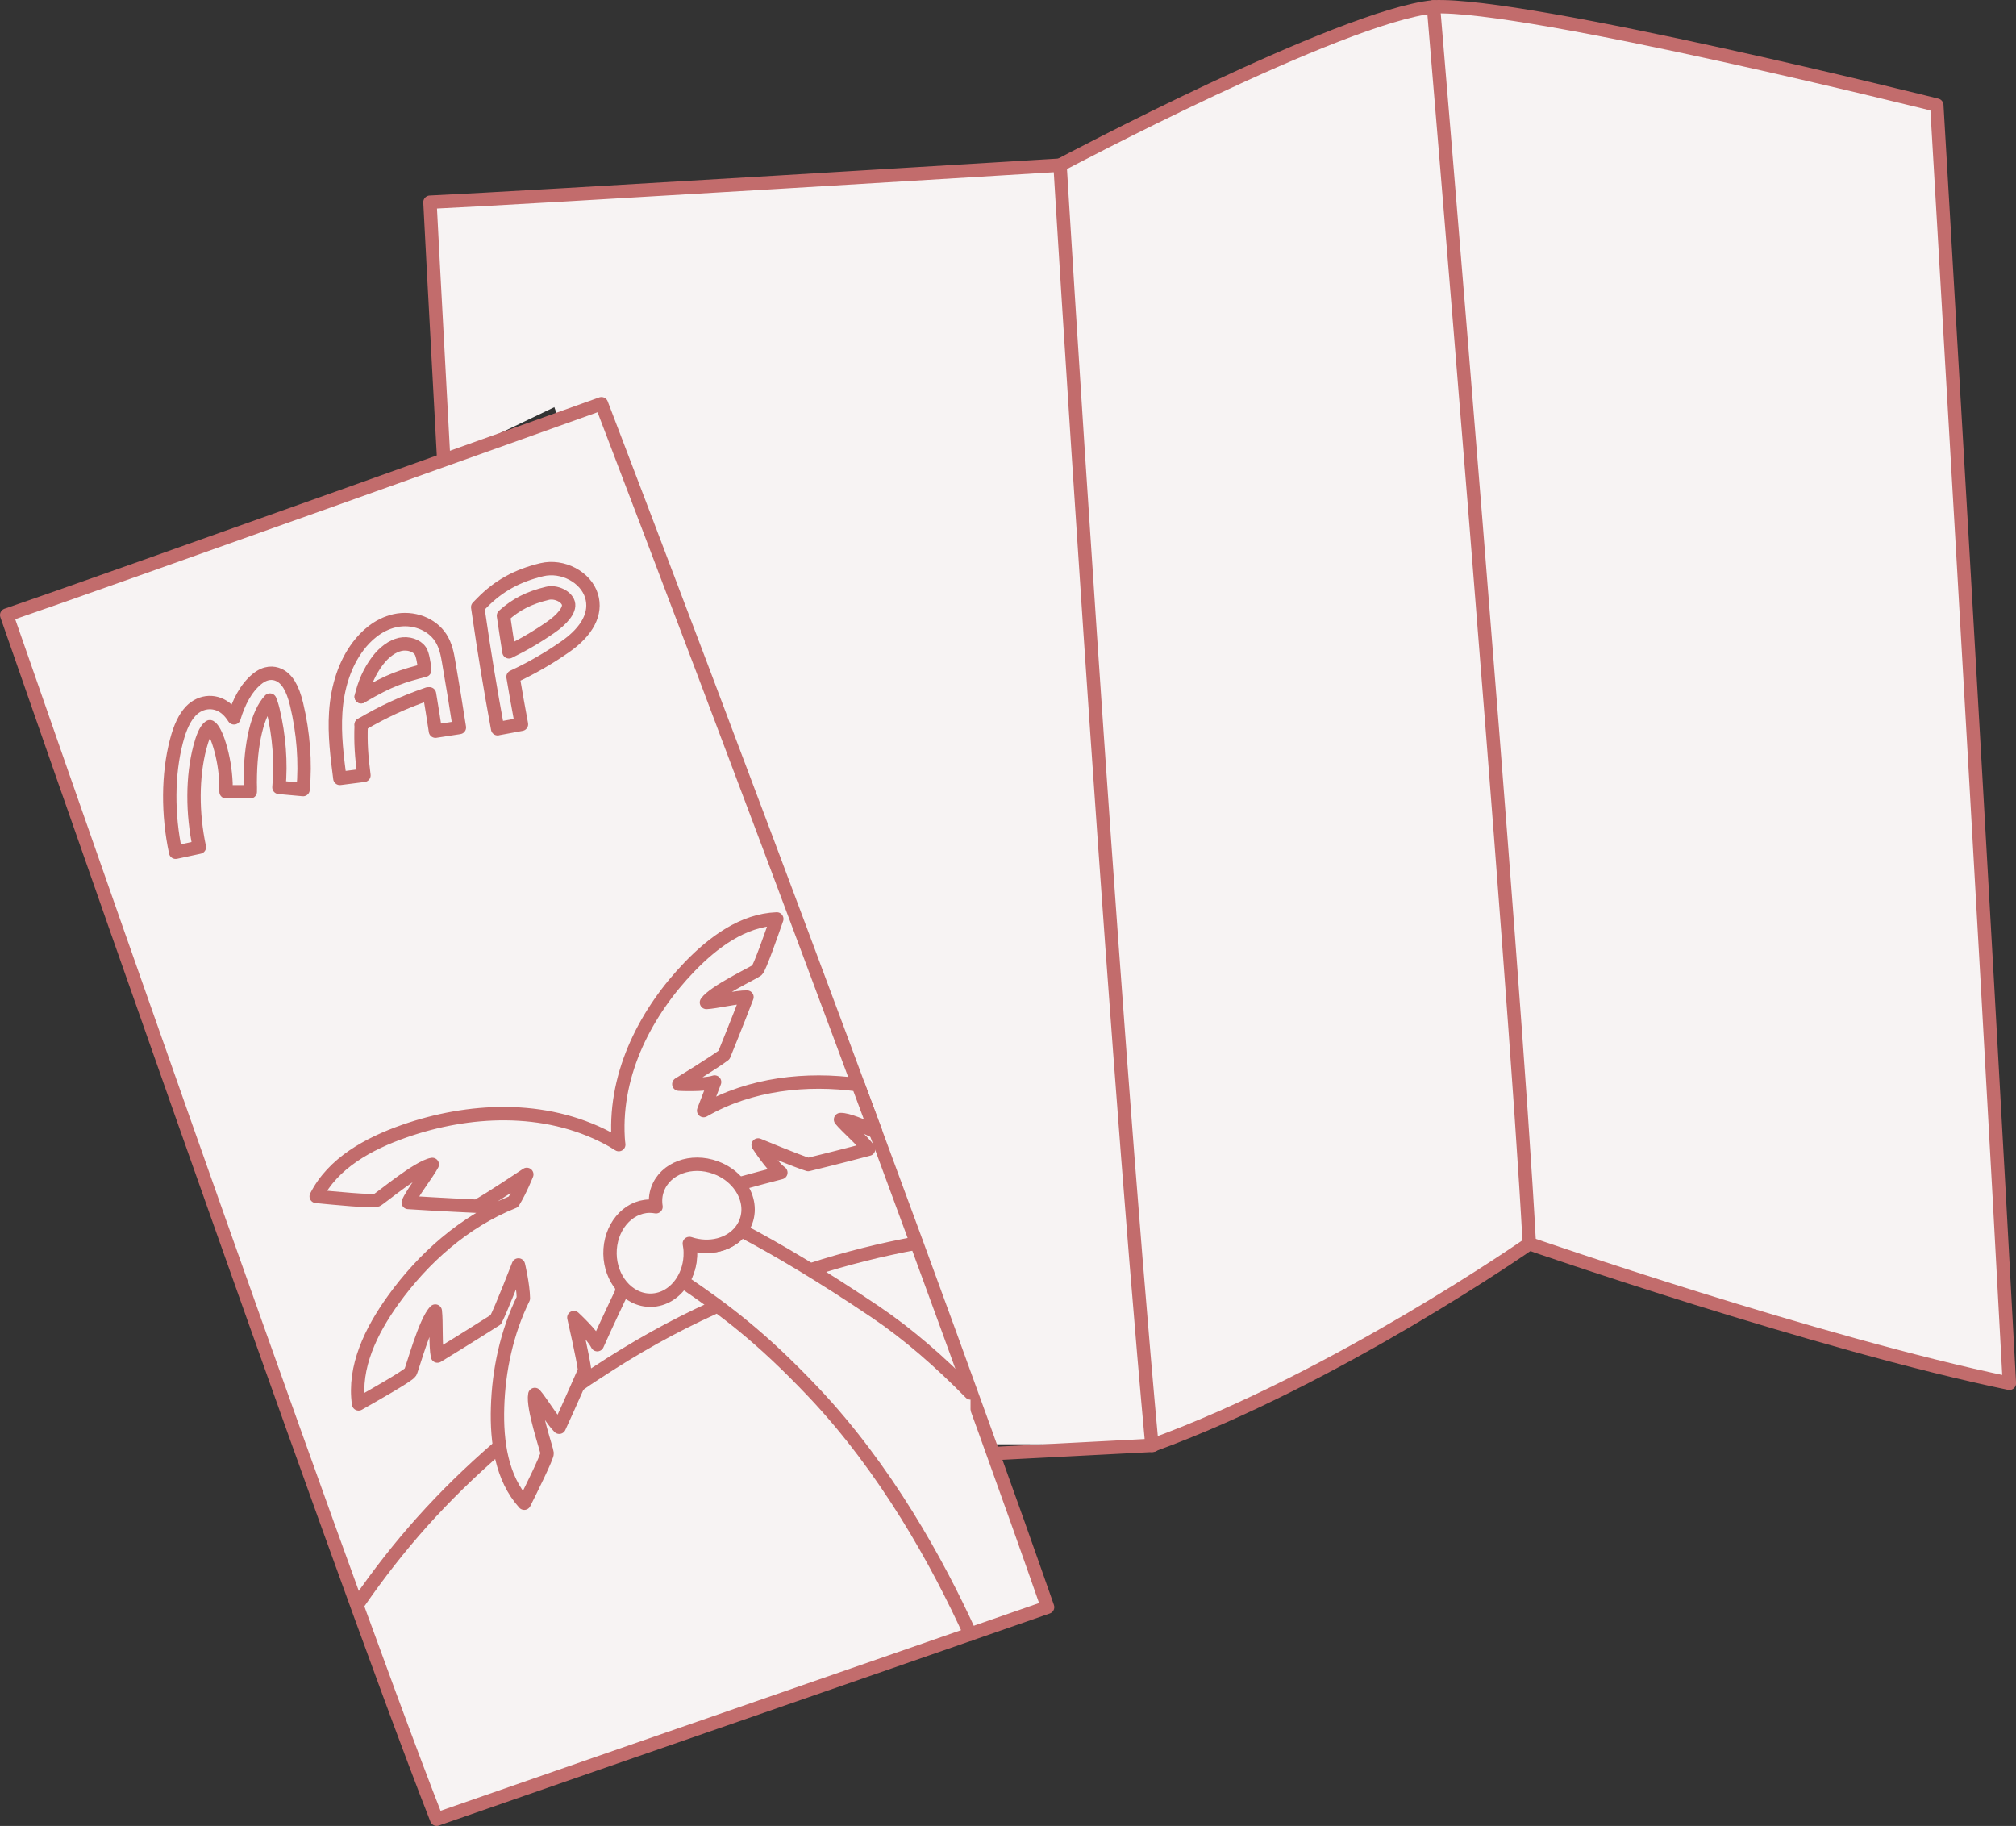
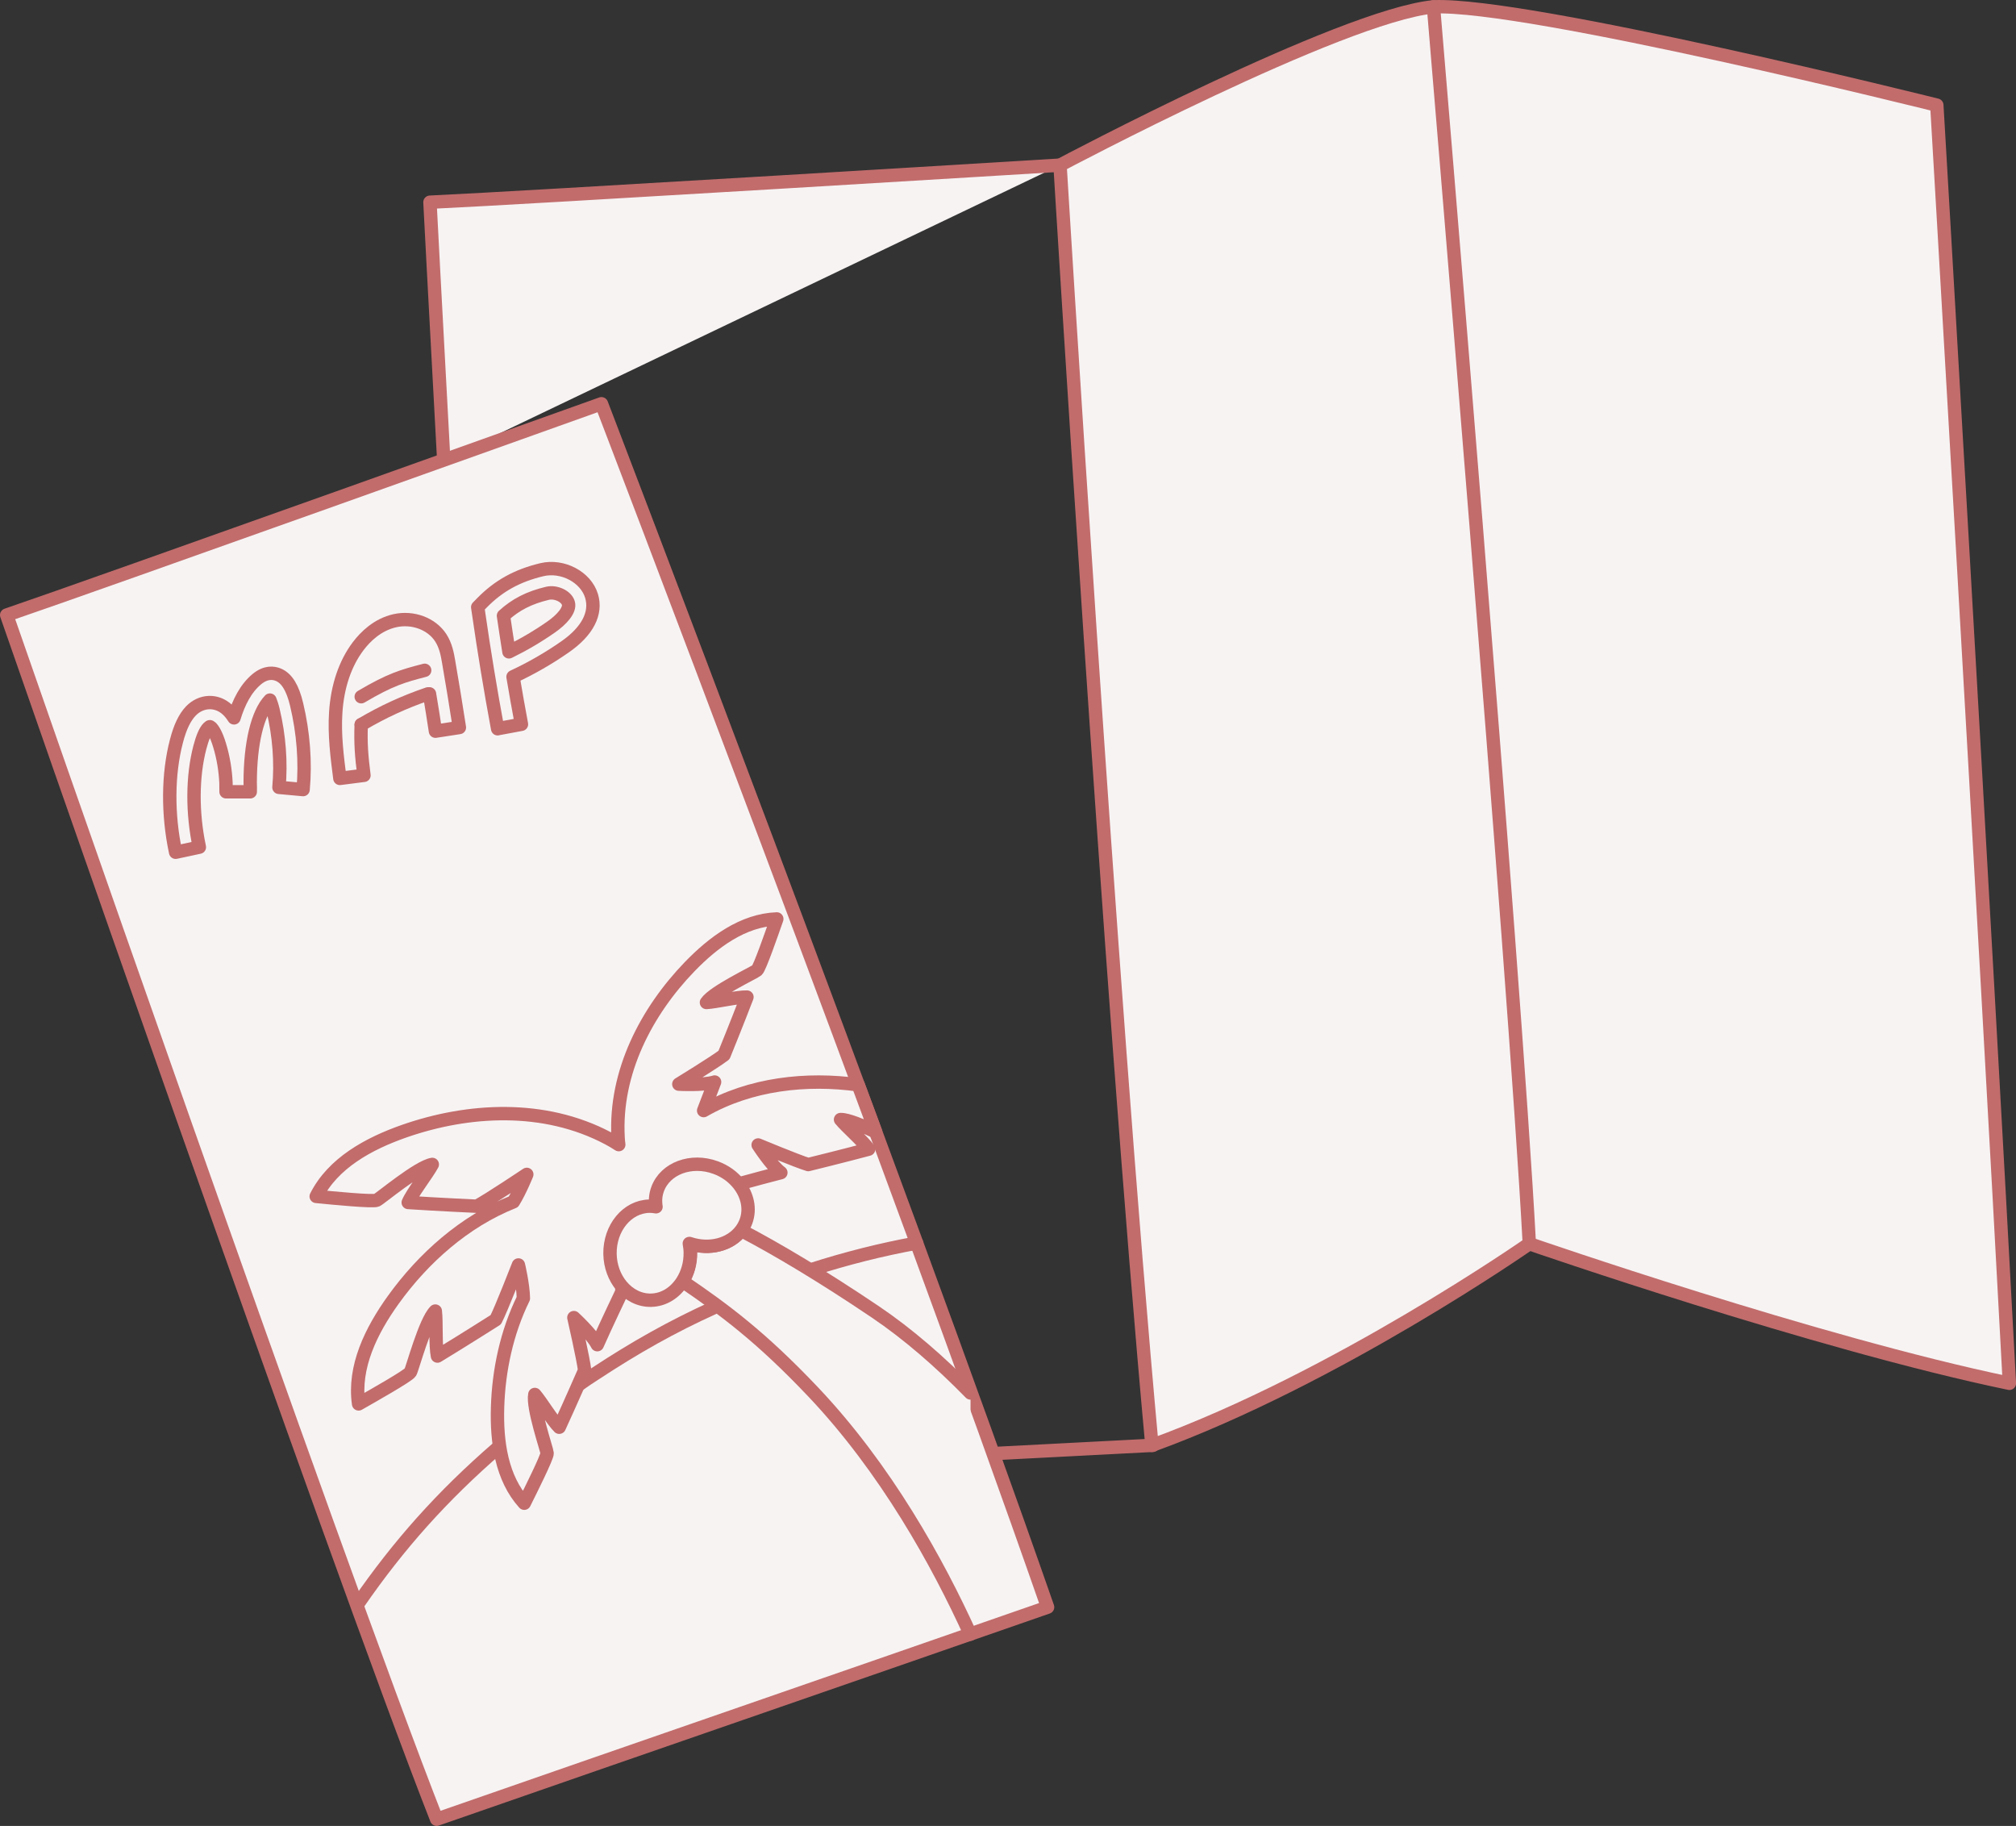
<svg xmlns="http://www.w3.org/2000/svg" id="_レイヤー_1" data-name="レイヤー 1" width="301.44" height="272.98" viewBox="0 0 301.44 272.98">
  <rect x="0" y="0" width="301.44" height="272.98" fill="#333333" stroke="none" />
  <g id="_レイヤー_3" data-name="レイヤー 3">
-     <path d="M81.81,57.89c2,0,70.08-31.04,70.08-31.04l6.61-2.15s17.17,191.58,13.74,191.39-33.43-.19-33.43-.19L81.81,57.89Z" style="fill: #f7f3f3;" />
-   </g>
+     </g>
  <g>
    <g>
      <path d="M172.39,216.07c-7.67.4-16.84.88-23.89,1.24" style="fill: #f7f3f3; stroke: #c26c6c; stroke-linecap: round; stroke-linejoin: round; stroke-width: 2px;" />
      <path d="M66.35,68.79c-1.32-24.2-2.06-38.56-2.06-38.56,13.91-.63,94.21-5.54,94.21-5.54" style="fill: #f7f3f3; stroke: #c26c6c; stroke-linecap: round; stroke-linejoin: round; stroke-width: 2px;" />
      <path d="M214.34,1.02c13.91-.63,75.26,14.7,75.26,14.7,0,0,7.2,122.26,10.85,191.08-28.84-5.98-71.78-20.87-71.78-20.87" style="fill: #f7f3f3; stroke: #c26c6c; stroke-linecap: round; stroke-linejoin: round; stroke-width: 2px;" />
      <path d="M158.5,24.69s7.43,122.77,13.74,191.39c27.68-10.07,56.43-30.15,56.43-30.15-2.17-40.7-14.33-184.91-14.33-184.91-13.85,1.38-55.84,23.67-55.84,23.67Z" style="fill: #f7f3f3; stroke: #c26c6c; stroke-linecap: round; stroke-linejoin: round; stroke-width: 2px;" />
    </g>
    <g>
      <path d="M89.93,60.36s44.02,114.84,66.71,179.91c-33.04,11.5-58.31,20.2-91.35,31.7C50.4,234.04,1,91.95,1,91.95c13.18-4.49,88.93-31.59,88.93-31.59Z" style="fill: #f7f3f3; stroke: #c26c6c; stroke-linecap: round; stroke-linejoin: round; stroke-width: 2px;" />
      <path d="M74.5,216.39c-8.44,7.3-14.9,14.59-20.88,23.24" style="fill: #f7f3f3; stroke: #c26c6c; stroke-linecap: round; stroke-linejoin: round; stroke-width: 2px;" />
      <path d="M137.06,185.84c-5.25.96-10.51,2.28-15.73,3.96" style="fill: #f7f3f3; stroke: #c26c6c; stroke-linecap: round; stroke-linejoin: round; stroke-width: 2px;" />
      <path d="M106.74,195.49c-6.24,2.83-11.73,5.92-17.69,9.84-1.34.88-1.28.82-2.58,1.74" style="fill: #f7f3f3; stroke: #c26c6c; stroke-linecap: round; stroke-linejoin: round; stroke-width: 2px;" />
      <g>
        <path d="M145.12,208.25c-4.5-4.6-9.34-8.82-14.23-12.12-8-5.39-14.62-9.33-20.07-12.19-1.59,2.11-4.7,2.97-7.71,1.96.08.44.13.89.14,1.35.03,1.62-.42,3.11-1.18,4.31,6.32,4.3,11.72,8.32,19.46,16.47,10.95,11.54,18.73,25.66,23.55,36.28" style="fill: #f7f3f3; stroke: #c26c6c; stroke-linecap: round; stroke-linejoin: round; stroke-width: 2px;" />
        <path d="M110.76,176.91c1.82-.5,4.26-1.16,6-1.6-1.39-1.02-3.4-4.14-3.4-4.14,0,0,5.84,2.43,7.49,2.93,0,0,5.34-1.31,9.03-2.3-.8-1.16-3.33-3.36-4.2-4.43,1.08-.03,3.34.94,5.25,1.84-.87-2.35-1.74-4.69-2.61-7.03-7.67-1.06-16.11-.18-23.11,3.85.55-1.46,1.16-3.05,1.64-4.27-1.64.53-5.35.32-5.35.32,0,0,5.39-3.3,6.76-4.36,0,0,2.07-5.09,3.43-8.66-1.41-.04-4.67.74-6.06.81,1.1-1.62,7.14-4.46,7.56-4.82.41-.35,2.24-5.6,2.96-7.67-5.05.19-9.46,3.44-13.05,7.16-6.37,6.6-11.22,15.7-10.68,25.5.02.36.05.72.1,1.08-.52-.34-1.05-.66-1.61-.95-9.56-5.06-20.9-4.4-30.45-1.07-5.38,1.88-10.67,4.79-13.18,9.76,2.4.24,8.5.83,9.05.57.56-.26,6.18-5,8.31-5.35-.71,1.35-2.99,4.26-3.6,5.69,4.2.28,10.25.56,10.25.56,1.69-.88,7.48-4.76,7.48-4.76,0,0-.96,2.41-2,4.1-7.36,2.93-13.51,8.46-17.96,14.65-3.33,4.63-5.98,10.05-5.19,15.56,2.1-1.19,7.43-4.21,7.74-4.73.31-.53,2.19-7.64,3.73-9.15.19,1.51,0,5.2.32,6.73,3.6-2.18,8.72-5.43,8.72-5.43.87-1.69,3.39-8.19,3.39-8.19,0,0,.71,2.97.74,4.99-2.5,5.09-3.7,10.81-3.86,16.29-.16,5.17.6,10.59,3.99,14.34.98-1.96,3.46-6.94,3.42-7.48-.04-.56-2.23-6.86-1.84-8.78.91,1.04,2.64,3.91,3.65,4.9,1.6-3.47,3.8-8.51,3.8-8.51-.2-1.72-1.61-7.88-1.61-7.88,0,0,2.73,2.51,3.5,4.05,1.3-2.94,3.71-7.98,3.71-7.98,0-.1-.02-.2-.04-.33" style="fill: #f7f3f3; stroke: #c26c6c; stroke-linecap: round; stroke-linejoin: round; stroke-width: 2px;" />
        <path d="M103.1,185.9c3.01,1.01,6.13.15,7.71-1.96.3-.4.55-.84.73-1.33.7-1.9.21-3.98-1.1-5.62-.84-1.05-2.01-1.92-3.44-2.44-3.65-1.34-7.53.11-8.67,3.22-.32.86-.38,1.76-.24,2.64-.32-.06-.65-.09-.99-.09-3.32.06-5.95,3.25-5.89,7.13.03,1.85.68,3.53,1.7,4.77,1.12,1.35,2.69,2.19,4.42,2.16,1.94-.03,3.63-1.14,4.7-2.82.76-1.2,1.21-2.69,1.18-4.31,0-.46-.06-.91-.14-1.35Z" style="fill: #f7f3f3; stroke: #c26c6c; stroke-linecap: round; stroke-linejoin: round; stroke-width: 2px;" />
      </g>
      <g>
        <path d="M26.26,127.41c-1.21-5.65-1.17-11.7.12-16.61.55-2.12,1.24-3.54,2.15-4.5,1.55-1.61,3.86-1.7,5.47-.2.36.33.68.74.99,1.22.7-2.32,1.76-4.41,3.39-5.77,1.36-1.13,2.52-.99,3.26-.67,1.25.54,2.12,1.95,2.71,4.43,1.01,4.22,1.35,8.62.97,12.73l-3.61-.33c.34-3.72.04-7.71-.88-11.55-.17-.71-.34-1.18-.47-1.5-1.86,1.96-2.94,6.45-2.95,12.33.02.46.02.92.01,1.38h-3.62c0-.4-.01-.84-.01-1.3-.08-1.89-.4-3.82-.95-5.64-.54-1.79-1.04-2.45-1.29-2.68-.11-.1-.17-.11-.17-.11-.01,0-.11.04-.23.17-.46.47-.88,1.45-1.26,2.9-1.15,4.38-1.17,9.83-.08,14.94l-3.54.76Z" style="fill: #f7f3f3; stroke: #c26c6c; stroke-linecap: round; stroke-linejoin: round; stroke-width: 2px;" />
        <path d="M54.01,108.33c-.11,2.82.05,4.76.41,7.58l-3.6.46c-.41-3.2-.84-6.5-.62-9.86.25-3.91,1.41-7.33,3.35-9.9,1.07-1.42,2.9-3.24,5.51-3.82,2.67-.59,5.48.46,6.84,2.55.76,1.18.99,2.48,1.17,3.53.57,3.27,1.11,6.59,1.62,9.89l-3.58.55c-.36-2.36-.5-3.22-.89-5.58" style="fill: #f7f3f3; stroke: #c26c6c; stroke-linecap: round; stroke-linejoin: round; stroke-width: 2px;" />
-         <path d="M63.5,99.9c-.13-.76-.28-2.03-.64-2.58-.53-.82-1.82-1.24-3.01-.99-1.19.27-2.4,1.14-3.4,2.46-1.24,1.65-1.98,3.41-2.44,5.37" style="fill: #f7f3f3; stroke: #c26c6c; stroke-linecap: round; stroke-linejoin: round; stroke-width: 2px;" />
        <path d="M63.97,103.74c-3.58,1.23-6.69,2.66-9.96,4.59" style="fill: #f7f3f3; stroke: #c26c6c; stroke-linecap: round; stroke-linejoin: round; stroke-width: 2px;" />
        <path d="M54.01,104.16c4.39-2.59,6.22-3.1,9.49-3.95" style="fill: #f7f3f3; stroke: #c26c6c; stroke-linecap: round; stroke-linejoin: round; stroke-width: 2px;" />
        <path d="M74.41,108.95c-1.06-5.71-2.02-11.53-2.85-17.29l-.13-.89.63-.64c2.49-2.54,5.25-4.07,8.95-4.96,3.11-.74,6.58,1.09,7.44,3.92.78,2.58-.6,5.27-3.91,7.58-2.47,1.73-5.1,3.24-7.83,4.51.4,2.38.82,4.75,1.26,7.1l-3.56.66ZM75.28,92.05c.26,1.8.54,3.6.82,5.4,2.21-1.08,4.35-2.34,6.36-3.75,1.43-1,2.85-2.47,2.52-3.55-.31-1.02-1.89-1.75-3.13-1.45-2.72.65-4.73,1.67-6.57,3.35Z" style="fill: #f7f3f3; stroke: #c26c6c; stroke-linecap: round; stroke-linejoin: round; stroke-width: 2px;" />
      </g>
    </g>
  </g>
</svg>